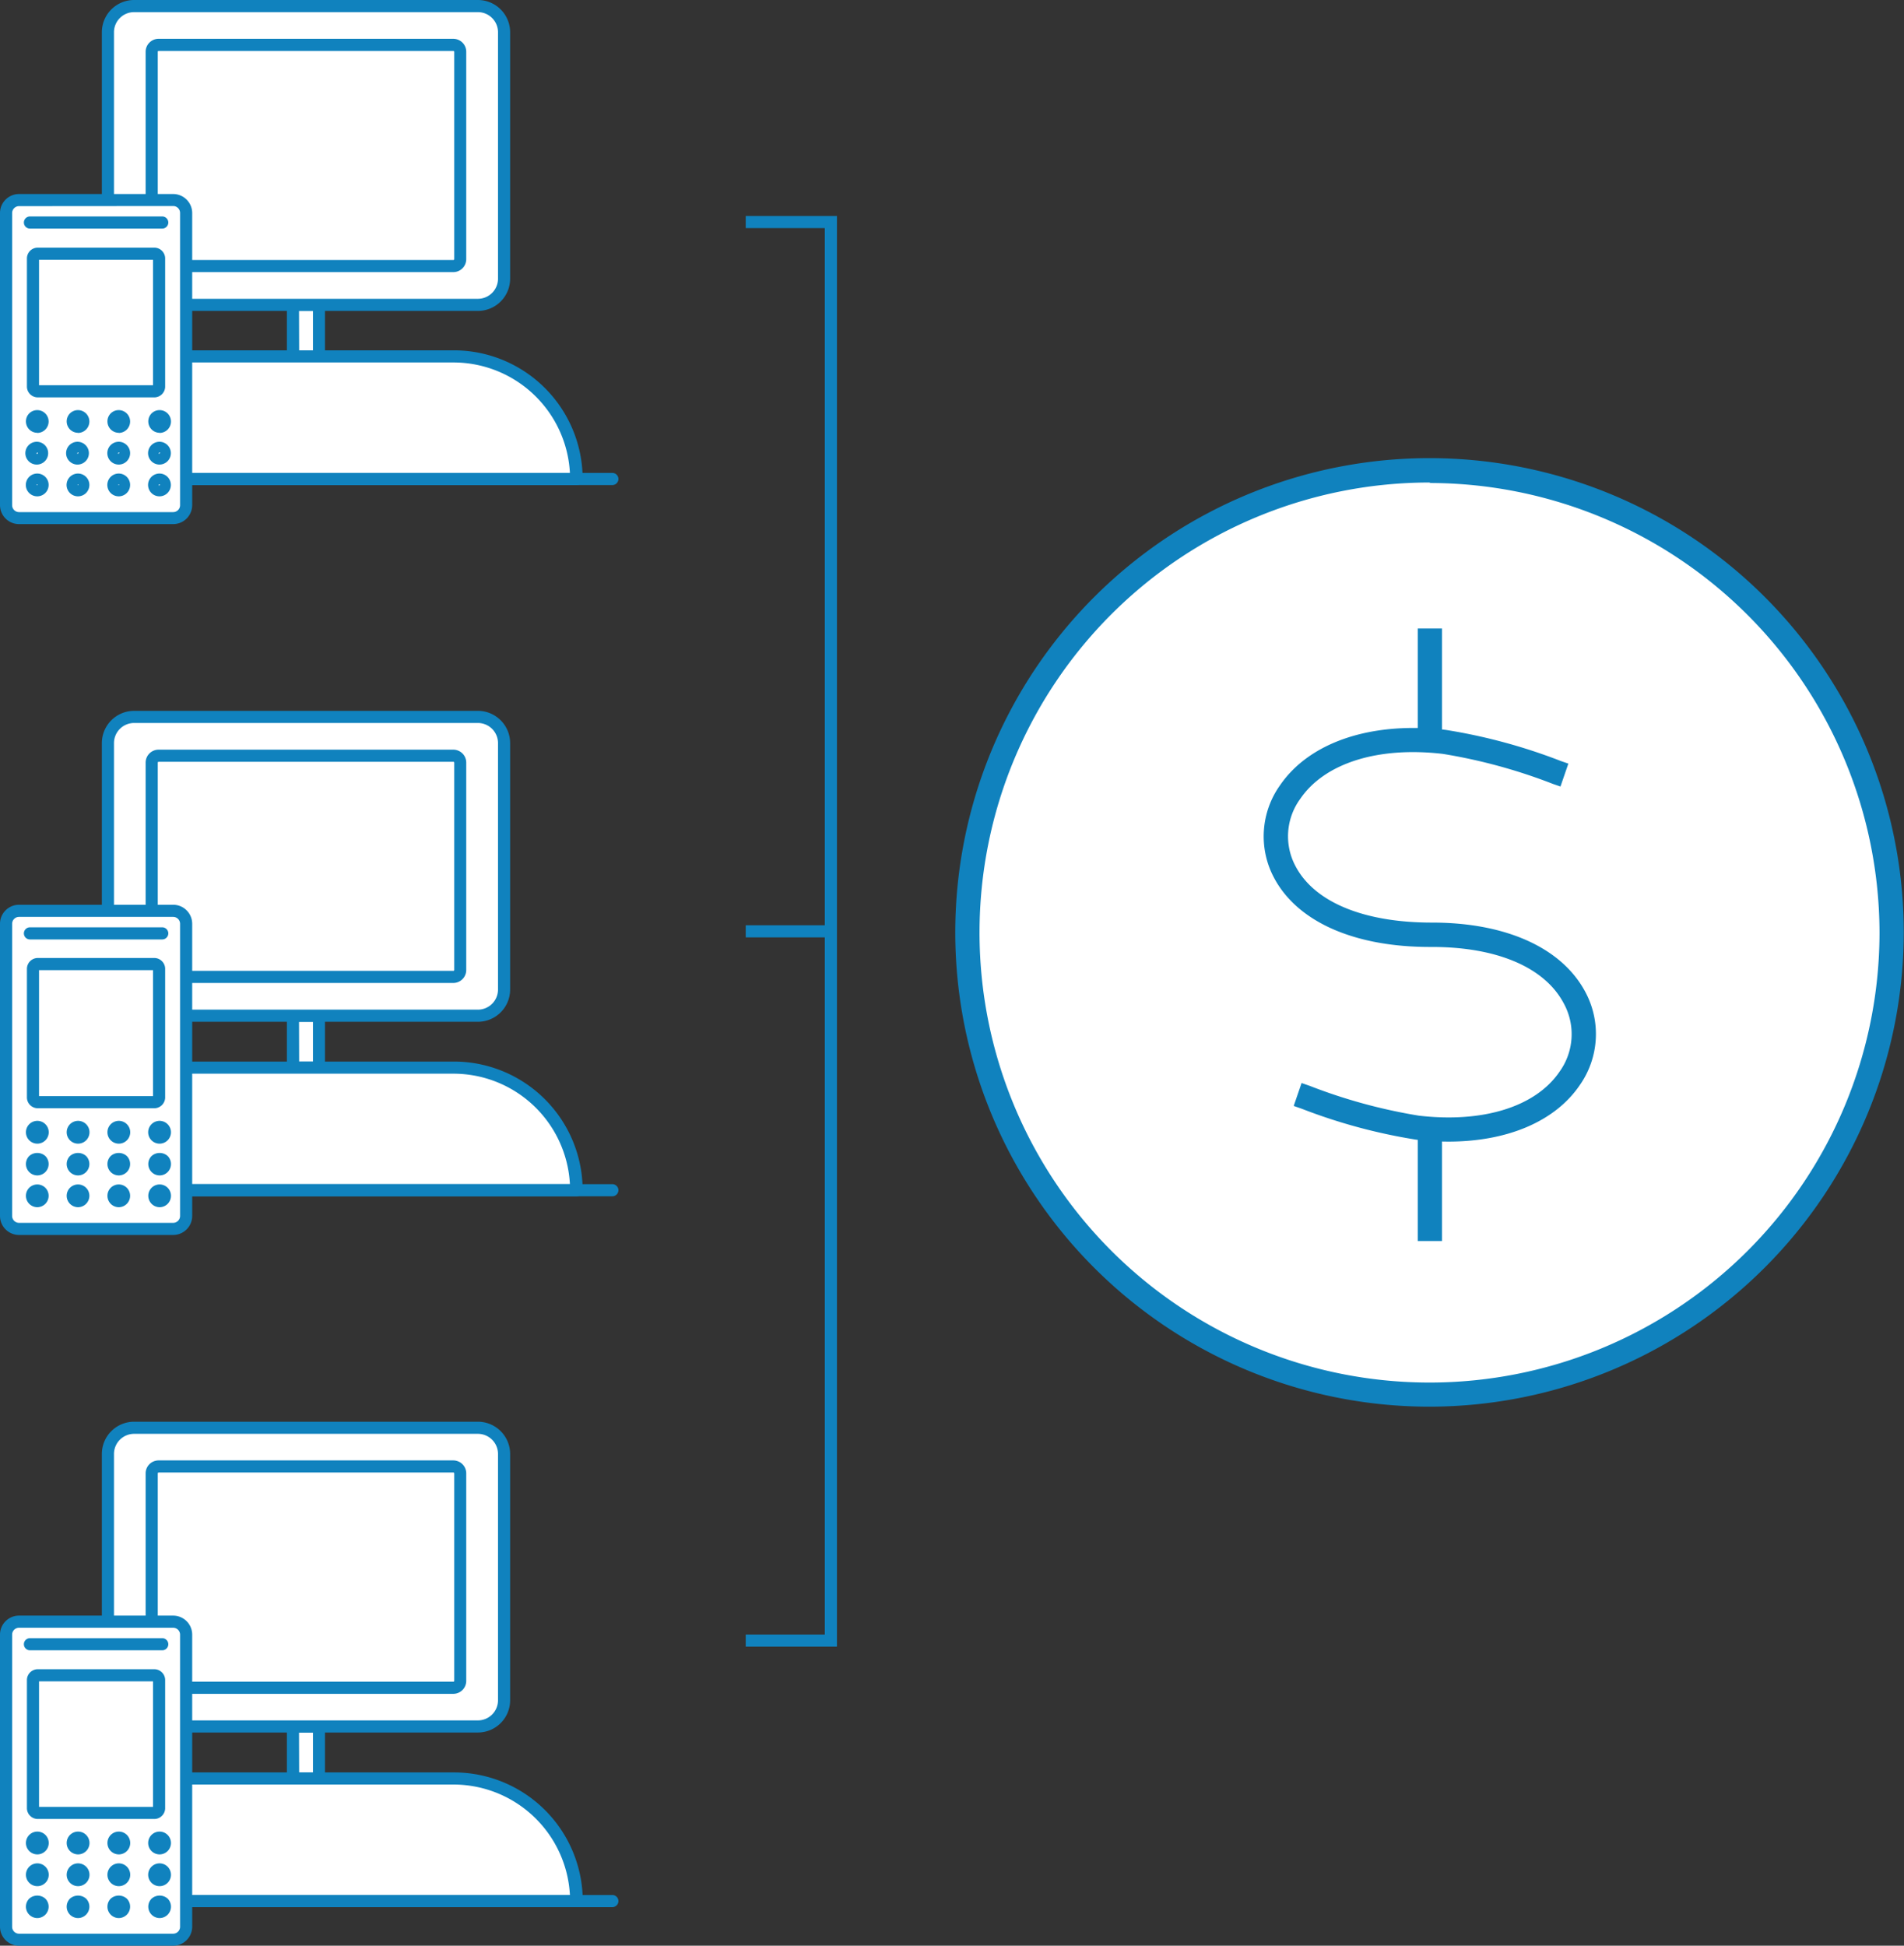
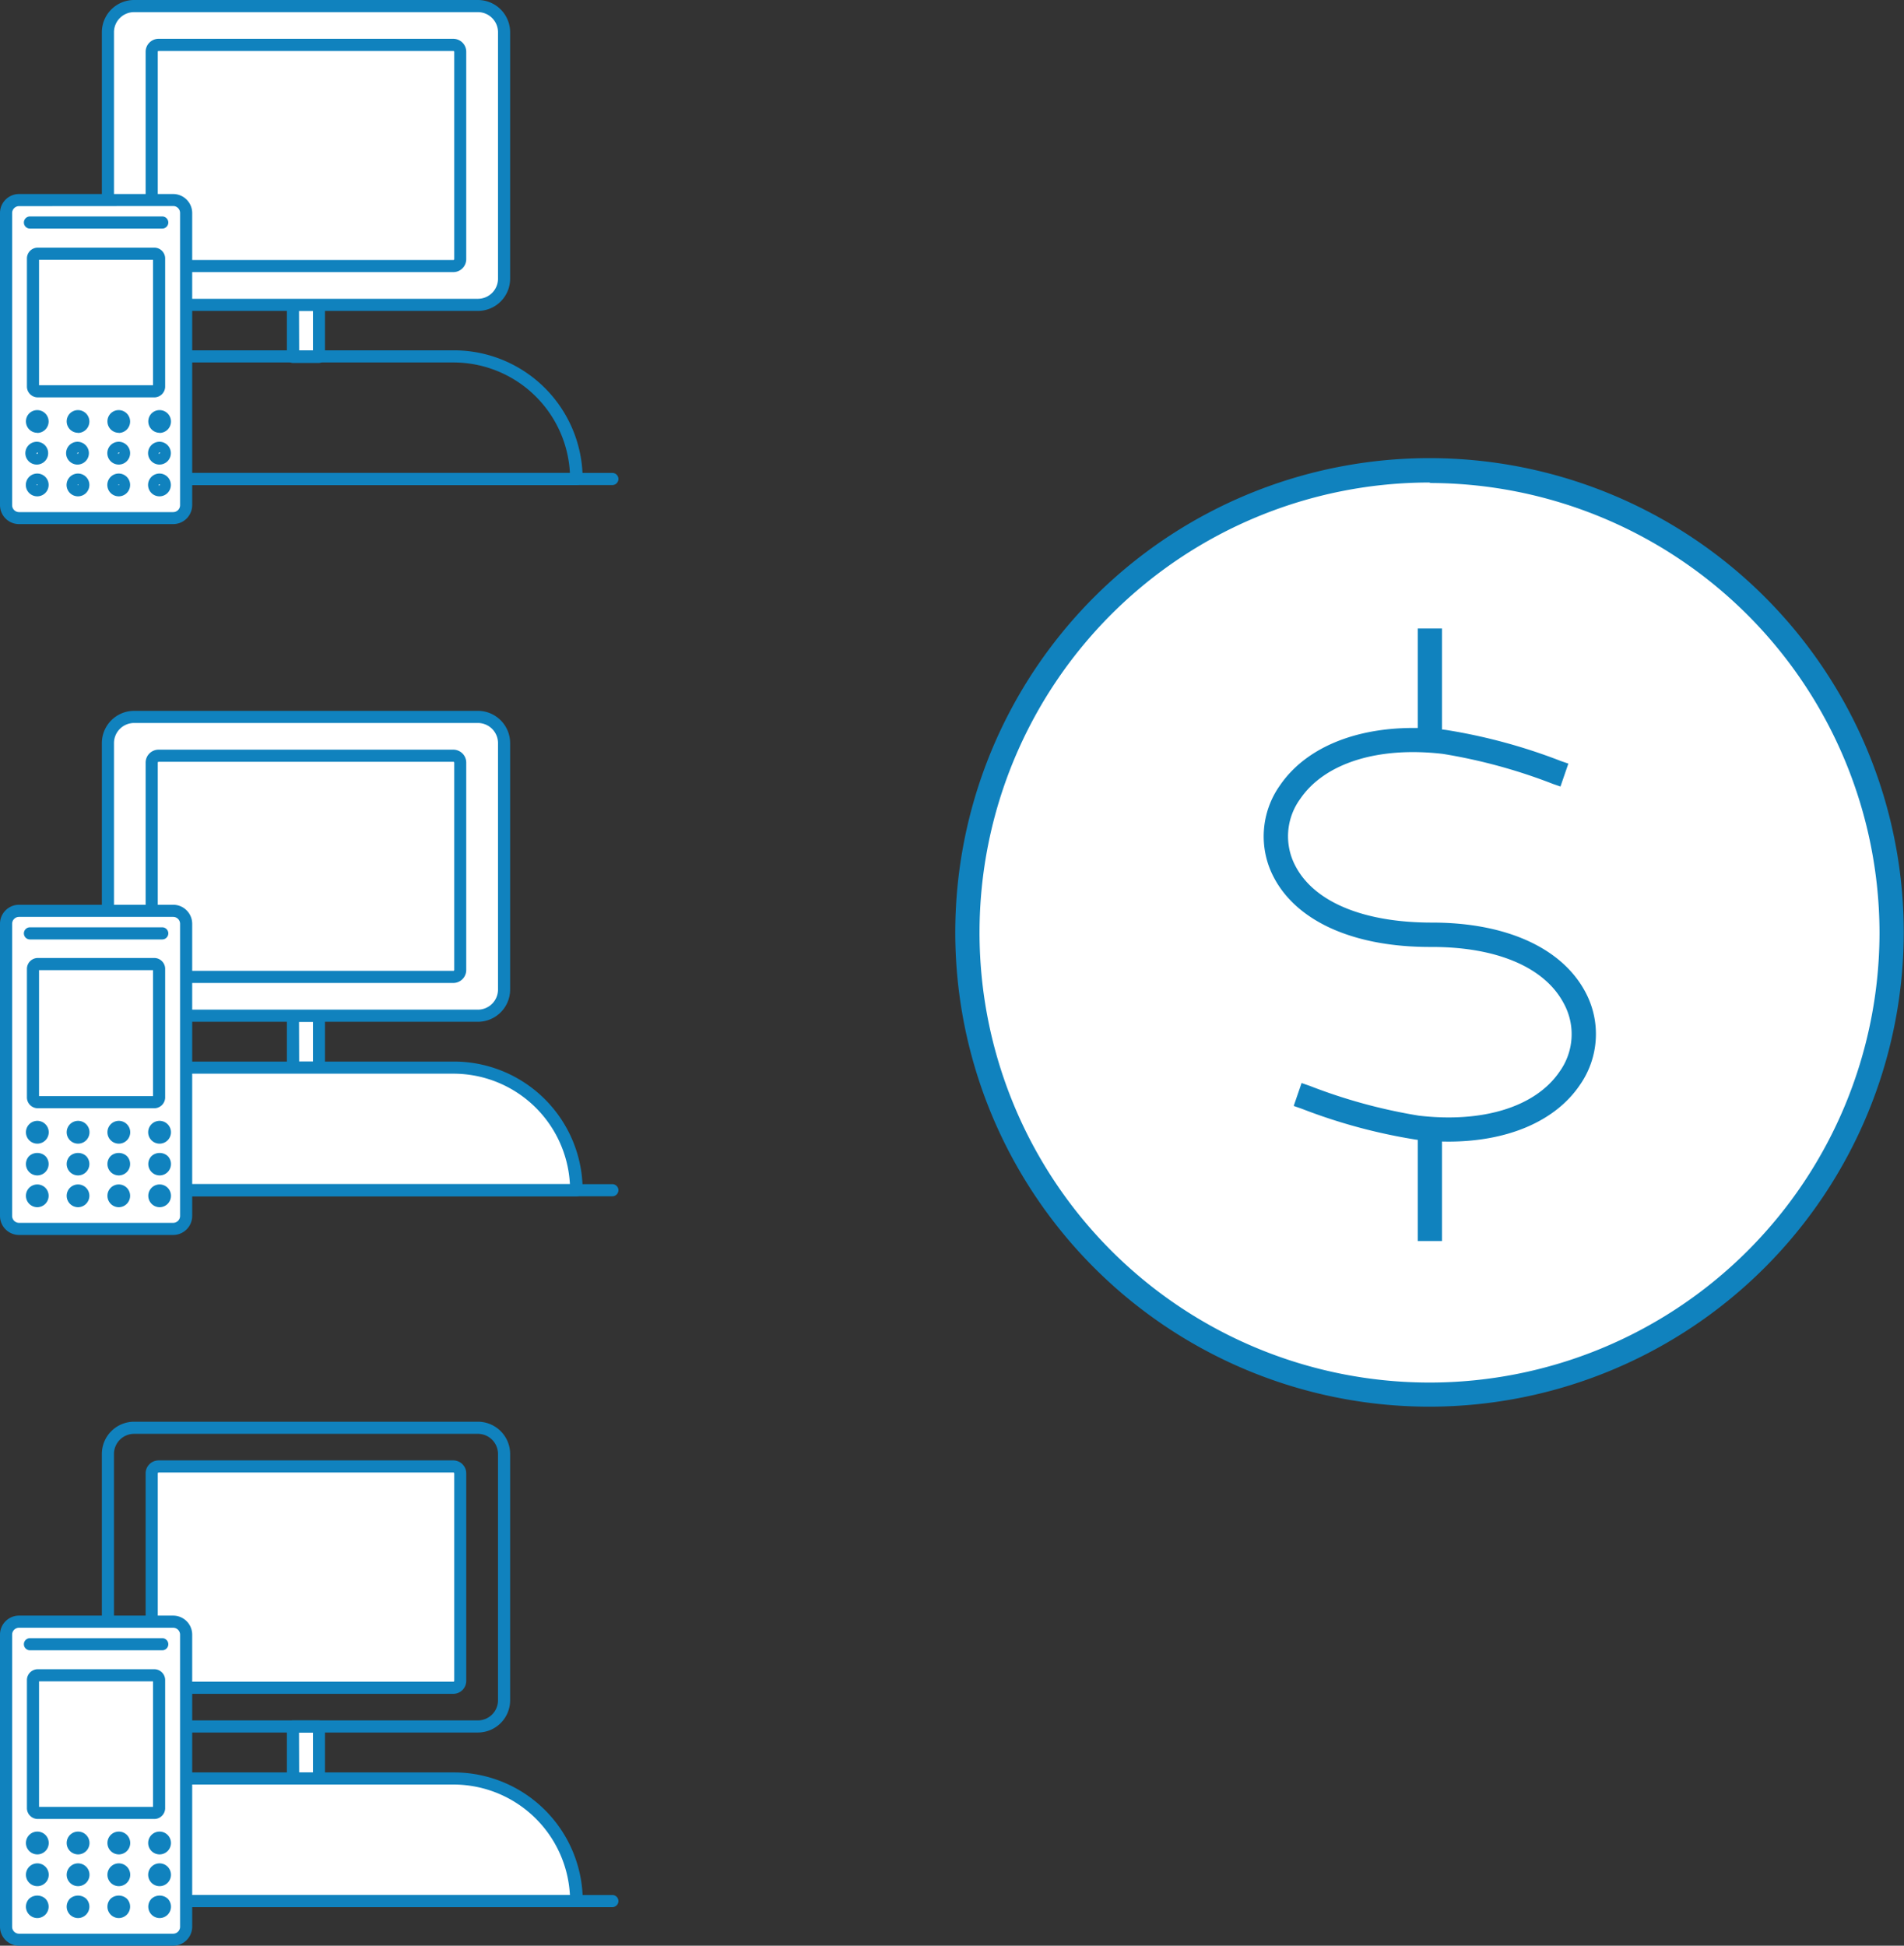
<svg xmlns="http://www.w3.org/2000/svg" id="Layer_1" data-name="Layer 1" viewBox="0 0 157.02 160.45">
  <rect x="0" y="0" width="157.02" height="160.45" fill="#333333" stroke="none" />
  <defs>
    <style>.cls-1,.cls-3{fill:#fff;}.cls-2{fill:#1082be;}.cls-3{fill-rule:evenodd;}</style>
  </defs>
  <title>faca-sua-venda</title>
  <rect class="cls-1" x="24.16" y="25.14" width="2.14" height="4.29" />
  <path class="cls-2" d="M26.31,29.93H24.16a.5.5,0,0,1-.5-.5V25.14a.5.5,0,0,1,.5-.5h2.14a.5.5,0,0,1,.5.5v4.29A.5.5,0,0,1,26.31,29.93Zm-1.64-1h1.14V25.64H24.66Z" />
  <path class="cls-1" d="M8.9,16.5V2.65A2.15,2.15,0,0,1,11.05.5H39.42a2.15,2.15,0,0,1,2.15,2.15V23a2.15,2.15,0,0,1-2.15,2.15H15.35" />
  <path class="cls-2" d="M39.42,25.64H15.35a.5.5,0,0,1,0-1H39.42A1.66,1.66,0,0,0,41.07,23V2.65A1.66,1.66,0,0,0,39.42,1H11.05A1.66,1.66,0,0,0,9.4,2.65V16.5a.5.5,0,0,1-1,0V2.65A2.66,2.66,0,0,1,11.05,0H39.42a2.66,2.66,0,0,1,2.65,2.65V23A2.66,2.66,0,0,1,39.42,25.64Z" />
  <path class="cls-1" d="M12.51,16.5V4.27a.57.57,0,0,1,.57-.57h24.3a.57.57,0,0,1,.57.57v17.1a.57.57,0,0,1-.57.57h-22" />
  <path class="cls-2" d="M37.39,22.44h-22a.5.5,0,0,1,0-1h22a.07.07,0,0,0,.07-.07V4.27a.07.07,0,0,0-.07-.07H13.08a.07.07,0,0,0-.07.07V16.5a.5.5,0,0,1-1,0V4.27A1.07,1.07,0,0,1,13.08,3.2h24.3a1.07,1.07,0,0,1,1.07,1.07v17.1A1.07,1.07,0,0,1,37.39,22.44Z" />
-   <path class="cls-1" d="M15.35,29.43h22.1A10.11,10.11,0,0,1,47.55,39.53H15.35" />
  <path class="cls-2" d="M47.55,40H15.35a.5.5,0,0,1,0-1H47a9.62,9.62,0,0,0-9.6-9.11H15.35a.5.5,0,0,1,0-1h22.1A10.62,10.62,0,0,1,48.05,39.53.5.5,0,0,1,47.55,40Z" />
  <line class="cls-1" x1="15.35" y1="39.53" x2="50.5" y2="39.53" />
  <path class="cls-2" d="M50.5,40H15.35a.5.5,0,0,1,0-1H50.5a.5.5,0,0,1,0,1Z" />
  <path class="cls-1" d="M11.78,16.5h2.5a1.07,1.07,0,0,1,1.07,1.07V41.66a1.07,1.07,0,0,1-1.07,1.07H1.57A1.07,1.07,0,0,1,.5,41.66V17.56A1.07,1.07,0,0,1,1.57,16.5H11.78" />
  <path class="cls-2" d="M14.28,43.22H1.57A1.57,1.57,0,0,1,0,41.66V17.56A1.57,1.57,0,0,1,1.57,16H14.28a1.57,1.57,0,0,1,1.57,1.57V41.66A1.57,1.57,0,0,1,14.28,43.22ZM1.57,17a.57.57,0,0,0-.57.57V41.66a.57.57,0,0,0,.57.57H14.28a.57.57,0,0,0,.57-.57V17.56a.57.57,0,0,0-.57-.57Z" />
  <path class="cls-3" d="M2.76,37.06a.44.44,0,1,0,.62,0,.44.44,0,0,0-.62,0Z" />
  <path class="cls-2" d="M3.07,38.31A.94.94,0,1,1,3.73,38,.94.94,0,0,1,3.07,38.31Zm0-1L3,37.42h.09A.06.06,0,0,0,3.11,37.33Z" />
  <path class="cls-3" d="M6.12,37.06a.44.44,0,1,0,.62,0,.44.44,0,0,0-.62,0Z" />
  <path class="cls-2" d="M6.43,38.31A.94.94,0,1,1,7.09,38,.94.94,0,0,1,6.43,38.31Zm0-1-.09.09h.09A.06.06,0,0,0,6.47,37.33Z" />
  <path class="cls-3" d="M12.84,37.06a.44.44,0,1,0,.62,0,.44.44,0,0,0-.62,0Z" />
  <path class="cls-2" d="M13.15,38.31a.94.94,0,1,1,.66-.27A.94.94,0,0,1,13.15,38.31Zm0-1-.09.09h.09A.06.06,0,0,0,13.2,37.33Z" />
  <path class="cls-3" d="M2.76,34.44a.44.44,0,1,0,.62,0,.44.44,0,0,0-.62,0Z" />
  <path class="cls-2" d="M3.07,35.69a.94.94,0,0,1-.66-1.6h0a.94.94,0,0,1,1.6.67.94.94,0,0,1-.94.94Zm-.31-1.25.35.35a.06.06,0,0,0,0,0l-.1,0Z" />
  <path class="cls-3" d="M6.12,34.44a.44.44,0,1,0,.62,0,.44.44,0,0,0-.62,0Z" />
  <path class="cls-2" d="M6.43,35.69a.94.94,0,0,1-.66-1.6h0a.94.94,0,0,1,1.6.67.94.94,0,0,1-.94.94Zm-.31-1.25.35.35a.06.06,0,0,0,0,0l-.1,0Z" />
  <path class="cls-3" d="M12.84,34.44a.44.44,0,1,0,.62,0,.44.44,0,0,0-.62,0Z" />
  <path class="cls-2" d="M13.16,35.69a.94.94,0,0,1-.66-1.6h0a.94.94,0,0,1,1.6.67.94.94,0,0,1-.94.94Zm-.31-1.25.35.35a.06.06,0,0,0,0,0l-.1,0Z" />
  <path class="cls-3" d="M2.76,39.68a.44.44,0,1,0,.62,0,.44.44,0,0,0-.62,0Z" />
  <path class="cls-2" d="M3.07,40.93a.94.94,0,1,1,.66-.27A.94.94,0,0,1,3.07,40.93Zm0-1L3,40h.09A.06.06,0,0,0,3.11,40Z" />
  <path class="cls-3" d="M6.12,39.68a.44.44,0,1,0,.62,0,.44.44,0,0,0-.62,0Z" />
  <path class="cls-2" d="M6.43,40.93a.94.94,0,1,1,.66-.27A.94.94,0,0,1,6.43,40.93Zm0-1L6.39,40h.09A.06.06,0,0,0,6.47,40Z" />
  <path class="cls-3" d="M12.84,39.68a.44.44,0,1,0,.62,0,.44.44,0,0,0-.62,0Z" />
  <path class="cls-2" d="M13.15,40.93a.94.94,0,1,1,.66-.27A.94.94,0,0,1,13.15,40.93Zm0-1-.09.09h.09A.06.06,0,0,0,13.2,40Z" />
  <path class="cls-3" d="M9.48,37.06a.44.44,0,1,0,.62,0,.44.44,0,0,0-.62,0Z" />
  <path class="cls-2" d="M9.79,38.31a.94.94,0,1,1,.66-.27A.94.94,0,0,1,9.79,38.31Zm0-1-.09.09h.09A.06.06,0,0,0,9.84,37.33Z" />
  <path class="cls-3" d="M9.48,34.44a.44.44,0,1,0,.62,0,.44.44,0,0,0-.62,0Z" />
  <path class="cls-2" d="M9.79,35.69a.94.94,0,0,1-.66-1.6h0a.94.94,0,0,1,1.6.67.94.94,0,0,1-.94.94Zm-.31-1.25.35.35a.06.06,0,0,0,0,0l-.1,0Z" />
  <path class="cls-3" d="M9.48,39.68a.44.44,0,1,0,.62,0,.44.44,0,0,0-.62,0Z" />
  <path class="cls-2" d="M9.79,40.93a.94.94,0,1,1,.66-.27A.94.94,0,0,1,9.79,40.93Zm0-1L9.75,40h.09A.06.06,0,0,0,9.84,40Z" />
  <path class="cls-1" d="M3.15,20.92h9.54a.4.4,0,0,1,.43.36V31.92a.4.4,0,0,1-.43.36H3.15a.4.4,0,0,1-.43-.36V21.28a.4.4,0,0,1,.43-.36Z" />
  <path class="cls-2" d="M12.69,32.77H3.15a.9.9,0,0,1-.93-.86V21.28a.9.9,0,0,1,.93-.86h9.54a.9.9,0,0,1,.93.86V31.92A.9.9,0,0,1,12.69,32.77Zm-9.47-1h9.4V21.42H3.22ZM12.7,21.42h0Z" />
  <line class="cls-1" x1="2.47" y1="18.35" x2="13.38" y2="18.35" />
  <path class="cls-2" d="M13.38,18.85H2.47a.5.5,0,0,1,0-1H13.38a.5.5,0,0,1,0,1Z" />
  <rect class="cls-1" x="24.16" y="83.76" width="2.14" height="4.29" />
  <path class="cls-2" d="M26.31,88.54H24.16a.5.5,0,0,1-.5-.5V83.76a.5.5,0,0,1,.5-.5h2.14a.5.5,0,0,1,.5.5V88A.5.5,0,0,1,26.31,88.54Zm-1.64-1h1.14V84.26H24.66Z" />
  <path class="cls-1" d="M8.9,75.11V61.27a2.15,2.15,0,0,1,2.15-2.15H39.42a2.15,2.15,0,0,1,2.15,2.15V81.6a2.15,2.15,0,0,1-2.15,2.15H15.35" />
  <path class="cls-2" d="M39.42,84.26H15.35a.5.5,0,0,1,0-1H39.42a1.66,1.66,0,0,0,1.65-1.65V61.27a1.66,1.66,0,0,0-1.65-1.65H11.05A1.66,1.66,0,0,0,9.4,61.27V75.11a.5.5,0,0,1-1,0V61.27a2.66,2.66,0,0,1,2.65-2.65H39.42a2.66,2.66,0,0,1,2.65,2.65V81.6A2.66,2.66,0,0,1,39.42,84.26Z" />
  <path class="cls-1" d="M12.51,75.11V62.89a.57.57,0,0,1,.57-.57h24.3a.57.57,0,0,1,.57.57V80a.57.57,0,0,1-.57.57h-22" />
  <path class="cls-2" d="M37.39,81.06h-22a.5.5,0,0,1,0-1h22a.07.07,0,0,0,.07-.07V62.89a.07.07,0,0,0-.07-.07H13.08a.07.07,0,0,0-.07.07V75.11a.5.5,0,0,1-1,0V62.89a1.07,1.07,0,0,1,1.07-1.07h24.3a1.07,1.07,0,0,1,1.07,1.07V80A1.07,1.07,0,0,1,37.39,81.06Z" />
  <path class="cls-1" d="M15.35,88h22.1A10.11,10.11,0,0,1,47.55,98.15H15.35" />
  <path class="cls-2" d="M47.55,98.65H15.35a.5.5,0,0,1,0-1H47a9.62,9.62,0,0,0-9.6-9.11H15.35a.5.5,0,0,1,0-1h22.1A10.62,10.62,0,0,1,48.05,98.15.5.5,0,0,1,47.55,98.65Z" />
  <line class="cls-1" x1="15.35" y1="98.15" x2="50.5" y2="98.15" />
  <path class="cls-2" d="M50.5,98.65H15.35a.5.5,0,0,1,0-1H50.5a.5.5,0,1,1,0,1Z" />
  <path class="cls-1" d="M11.78,75.11h2.5a1.07,1.07,0,0,1,1.07,1.07v24.09a1.07,1.07,0,0,1-1.07,1.07H1.57A1.07,1.07,0,0,1,.5,100.27V76.18a1.07,1.07,0,0,1,1.07-1.07H11.78" />
  <path class="cls-2" d="M14.28,101.84H1.57A1.57,1.57,0,0,1,0,100.27V76.18a1.57,1.57,0,0,1,1.57-1.57H14.28a1.57,1.57,0,0,1,1.57,1.57v24.09A1.57,1.57,0,0,1,14.28,101.84ZM1.57,75.61a.57.57,0,0,0-.57.57v24.09a.57.57,0,0,0,.57.57H14.28a.57.57,0,0,0,.57-.57V76.18a.57.57,0,0,0-.57-.57Z" />
  <path class="cls-3" d="M2.76,95.68a.44.44,0,1,0,.62,0,.44.44,0,0,0-.62,0Z" />
  <path class="cls-2" d="M3.07,96.93a.94.94,0,0,1-.66-1.6h0a1,1,0,0,1,1.33,0,.94.94,0,0,1-.66,1.6Zm0-1,0,.11h0l0,0h0a.06.06,0,0,0,0,0Zm-.27-.27h0Z" />
  <path class="cls-3" d="M6.12,95.68a.44.44,0,1,0,.62,0,.44.44,0,0,0-.62,0Z" />
  <path class="cls-2" d="M6.43,96.93a.94.94,0,0,1-.66-1.6h0a1,1,0,0,1,1.33,0,.94.94,0,0,1-.66,1.6Zm0-1,0,.11h0l0,0h0a.06.06,0,0,0,0,0Zm-.27-.27h0Z" />
  <path class="cls-3" d="M12.84,95.68a.44.44,0,1,0,.62,0,.44.44,0,0,0-.62,0Z" />
  <path class="cls-2" d="M13.16,96.93a.94.94,0,0,1-.66-1.6h0a1,1,0,0,1,1.33,0,.94.94,0,0,1-.66,1.6Zm0-1,0,.11h0l0,0h0a.06.06,0,0,0,0,0Zm-.27-.27h0Z" />
  <path class="cls-3" d="M2.76,93.06a.44.44,0,1,0,.62,0,.44.44,0,0,0-.62,0Z" />
  <path class="cls-2" d="M3.07,94.31a.94.94,0,0,1-.66-1.6h0a.94.94,0,1,1,.66,1.6Zm0-.94,0,0a.06.06,0,0,0,0-.09l.27-.27Z" />
  <path class="cls-3" d="M6.12,93.06a.44.44,0,1,0,.62,0,.44.44,0,0,0-.62,0Z" />
  <path class="cls-2" d="M6.43,94.31a.94.94,0,0,1-.66-1.6h0a.94.94,0,1,1,.66,1.6Zm0-.94,0,0a.06.06,0,0,0,0-.09l.27-.27Z" />
  <path class="cls-3" d="M12.84,93.06a.44.44,0,1,0,.62,0,.44.44,0,0,0-.62,0Z" />
  <path class="cls-2" d="M13.15,94.31a.94.94,0,0,1-.66-1.6h0a.94.94,0,1,1,.66,1.6Zm0-.94,0,0a.06.06,0,0,0,0-.09l.27-.27Z" />
-   <path class="cls-3" d="M2.76,98.3a.44.44,0,1,0,.62,0,.44.44,0,0,0-.62,0Z" />
  <path class="cls-2" d="M3.07,99.55a.94.94,0,0,1-.66-1.6.94.94,0,0,1,1.33,0,.94.94,0,0,1-.66,1.6Zm0-1,.09.09a.06.06,0,0,0,0,0Z" />
  <path class="cls-3" d="M6.12,98.3a.44.44,0,1,0,.62,0,.44.44,0,0,0-.62,0Z" />
  <path class="cls-2" d="M6.43,99.55a.94.94,0,0,1-.66-1.6.94.94,0,0,1,1.33,0,.94.94,0,0,1-.66,1.6Zm0-1,.09.09a.06.06,0,0,0,0,0Z" />
  <path class="cls-3" d="M12.84,98.3a.44.44,0,1,0,.62,0,.44.44,0,0,0-.62,0Z" />
  <path class="cls-2" d="M13.16,99.55a.94.94,0,0,1-.66-1.6.94.94,0,0,1,1.33,0,.94.94,0,0,1-.66,1.6Zm0-1,.09.09a.06.06,0,0,0,0,0Z" />
  <path class="cls-3" d="M9.48,95.68a.44.44,0,1,0,.62,0,.44.44,0,0,0-.62,0Z" />
  <path class="cls-2" d="M9.79,96.93a.94.94,0,0,1-.66-1.6h0a1,1,0,0,1,1.33,0,.94.94,0,0,1-.66,1.6Zm0-1,0,.11h0l0,0h0a.06.06,0,0,0,0,0Zm-.27-.27h0Z" />
  <path class="cls-3" d="M9.48,93.06a.44.44,0,1,0,.62,0,.44.44,0,0,0-.62,0Z" />
  <path class="cls-2" d="M9.79,94.31a.94.94,0,0,1-.66-1.6h0a.94.94,0,1,1,.66,1.6Zm0-.94,0,0a.06.06,0,0,0,0-.09l.27-.27Z" />
  <path class="cls-3" d="M9.48,98.3a.44.44,0,1,0,.62,0,.44.44,0,0,0-.62,0Z" />
  <path class="cls-2" d="M9.79,99.55a.94.94,0,0,1-.66-1.6.94.94,0,0,1,1.33,0,.94.94,0,0,1-.66,1.6Zm0-1,.09.09a.06.06,0,0,0,0,0Z" />
  <path class="cls-1" d="M3.15,79.54h9.54a.4.4,0,0,1,.43.36V90.53a.4.4,0,0,1-.43.36H3.15a.4.4,0,0,1-.43-.36V79.89a.4.4,0,0,1,.43-.36Z" />
  <path class="cls-2" d="M12.69,91.39H3.15a.9.9,0,0,1-.93-.86V79.89A.9.9,0,0,1,3.15,79h9.54a.9.9,0,0,1,.93.86V90.53A.9.9,0,0,1,12.69,91.39Zm-9.47-1h9.4V80H3.22ZM12.7,80h0Z" />
  <line class="cls-1" x1="2.47" y1="76.97" x2="13.38" y2="76.97" />
  <path class="cls-2" d="M13.38,77.47H2.47a.5.5,0,0,1,0-1H13.38a.5.5,0,0,1,0,1Z" />
  <rect class="cls-1" x="24.16" y="142.37" width="2.14" height="4.29" />
  <path class="cls-2" d="M26.31,147.16H24.16a.5.5,0,0,1-.5-.5v-4.29a.5.5,0,0,1,.5-.5h2.14a.5.5,0,0,1,.5.5v4.29A.5.5,0,0,1,26.31,147.16Zm-1.64-1h1.14v-3.29H24.66Z" />
-   <path class="cls-1" d="M8.9,133.73V119.89a2.15,2.15,0,0,1,2.15-2.15H39.42a2.15,2.15,0,0,1,2.15,2.15v20.33a2.15,2.15,0,0,1-2.15,2.15H15.35" />
  <path class="cls-2" d="M39.42,142.87H15.35a.5.5,0,0,1,0-1H39.42a1.66,1.66,0,0,0,1.65-1.65V119.89a1.66,1.66,0,0,0-1.65-1.65H11.05a1.66,1.66,0,0,0-1.65,1.65v13.84a.5.5,0,0,1-1,0V119.89a2.66,2.66,0,0,1,2.65-2.65H39.42a2.66,2.66,0,0,1,2.65,2.65v20.33A2.66,2.66,0,0,1,39.42,142.87Z" />
  <path class="cls-1" d="M12.51,133.73V121.5a.57.57,0,0,1,.57-.57h24.3a.57.57,0,0,1,.57.57v17.1a.57.57,0,0,1-.57.57h-22" />
  <path class="cls-2" d="M37.39,139.68h-22a.5.5,0,1,1,0-1h22a.07.07,0,0,0,.07-.07V121.5a.07.07,0,0,0-.07-.07H13.08a.07.07,0,0,0-.07.07v12.23a.5.5,0,0,1-1,0V121.5a1.07,1.07,0,0,1,1.07-1.07h24.3a1.07,1.07,0,0,1,1.07,1.07v17.1A1.07,1.07,0,0,1,37.39,139.68Z" />
  <path class="cls-1" d="M15.35,146.66h22.1a10.11,10.11,0,0,1,10.11,10.11H15.35" />
  <path class="cls-2" d="M47.55,157.27H15.35a.5.5,0,0,1,0-1H47a9.62,9.62,0,0,0-9.6-9.11H15.35a.5.5,0,1,1,0-1h22.1a10.62,10.62,0,0,1,10.61,10.61A.5.5,0,0,1,47.55,157.27Z" />
  <line class="cls-1" x1="15.35" y1="156.77" x2="50.5" y2="156.77" />
  <path class="cls-2" d="M50.5,157.27H15.35a.5.5,0,0,1,0-1H50.5a.5.5,0,0,1,0,1Z" />
  <path class="cls-1" d="M11.78,133.73h2.5a1.07,1.07,0,0,1,1.07,1.07v24.09A1.07,1.07,0,0,1,14.28,160H1.57A1.07,1.07,0,0,1,.5,158.89V134.8a1.07,1.07,0,0,1,1.07-1.07H11.78" />
  <path class="cls-2" d="M14.28,160.45H1.57A1.57,1.57,0,0,1,0,158.89V134.8a1.57,1.57,0,0,1,1.57-1.57H14.28a1.57,1.57,0,0,1,1.57,1.57v24.09A1.57,1.57,0,0,1,14.28,160.45ZM1.57,134.23a.57.57,0,0,0-.57.57v24.09a.57.57,0,0,0,.57.57H14.28a.57.57,0,0,0,.57-.57V134.8a.57.57,0,0,0-.57-.57Z" />
  <path class="cls-3" d="M2.76,154.3a.44.44,0,1,0,.62,0,.44.44,0,0,0-.62,0Z" />
  <path class="cls-2" d="M3.07,155.54a.94.94,0,0,1-.66-1.6h0a.94.94,0,1,1,.66,1.6Zm0-.94,0,0a.06.06,0,0,0,0-.09l.27-.27Z" />
  <path class="cls-3" d="M6.12,154.3a.44.44,0,1,0,.62,0,.44.44,0,0,0-.62,0Z" />
  <path class="cls-2" d="M6.43,155.54a.94.94,0,0,1-.66-1.6h0a.94.94,0,1,1,.66,1.6Zm0-.94,0,0a.06.06,0,0,0,0-.09l.27-.27Z" />
  <path class="cls-3" d="M12.84,154.3a.44.44,0,1,0,.62,0,.44.44,0,0,0-.62,0Z" />
  <path class="cls-2" d="M13.15,155.54a.94.94,0,0,1-.66-1.6h0a.94.94,0,1,1,.66,1.6Zm0-.94,0,0a.06.06,0,0,0,0-.09l.27-.27Z" />
  <path class="cls-3" d="M2.76,151.67a.44.44,0,1,0,.62,0,.44.44,0,0,0-.62,0Z" />
  <path class="cls-2" d="M3.07,152.92a.94.94,0,0,1-.66-1.6h0a.94.94,0,1,1,.66,1.6Zm0-.94,0,0a.06.06,0,0,0,0-.09l.27-.27Z" />
  <path class="cls-3" d="M6.12,151.67a.44.44,0,1,0,.62,0,.44.44,0,0,0-.62,0Z" />
  <path class="cls-2" d="M6.43,152.92a.94.94,0,0,1-.66-1.6h0a.94.94,0,1,1,.66,1.6Zm0-.94,0,0a.06.06,0,0,0,0-.09l.27-.27Z" />
  <path class="cls-3" d="M12.84,151.67a.44.44,0,1,0,.62,0,.44.44,0,0,0-.62,0Z" />
  <path class="cls-2" d="M13.15,152.92a.94.94,0,0,1-.66-1.6h0a.94.94,0,1,1,.66,1.6Zm0-.94,0,0a.06.06,0,0,0,0-.09l.27-.27Z" />
  <path class="cls-3" d="M2.76,156.92a.44.44,0,1,0,.62,0,.44.44,0,0,0-.62,0Z" />
  <path class="cls-2" d="M3.07,158.17a.94.94,0,0,1-.66-1.6,1,1,0,0,1,1.33,0,.94.94,0,0,1-.66,1.6Zm0-1,0,.11h0l0,0h0a.06.06,0,0,0,0,0Zm-.27-.27h0Z" />
  <path class="cls-3" d="M6.12,156.92a.44.44,0,1,0,.62,0,.44.44,0,0,0-.62,0Z" />
  <path class="cls-2" d="M6.43,158.17a.94.94,0,0,1-.66-1.6,1,1,0,0,1,1.33,0,.94.94,0,0,1-.66,1.6Zm0-1,0,.11h0l0,0h0a.06.06,0,0,0,0,0Zm-.27-.27h0Z" />
  <path class="cls-3" d="M12.84,156.92a.44.44,0,1,0,.62,0,.44.44,0,0,0-.62,0Z" />
  <path class="cls-2" d="M13.16,158.17a.94.94,0,0,1-.66-1.6,1,1,0,0,1,1.33,0,.94.94,0,0,1-.66,1.6Zm0-1,0,.11h0l0,0h0a.06.06,0,0,0,0,0Zm-.27-.27h0Z" />
  <path class="cls-3" d="M9.48,154.3a.44.44,0,1,0,.62,0,.44.44,0,0,0-.62,0Z" />
  <path class="cls-2" d="M9.79,155.54a.94.94,0,0,1-.66-1.6h0a.94.94,0,1,1,.66,1.6Zm0-.94,0,0a.06.06,0,0,0,0-.09l.27-.27Z" />
  <path class="cls-3" d="M9.48,151.67a.44.44,0,1,0,.62,0,.44.44,0,0,0-.62,0Z" />
  <path class="cls-2" d="M9.79,152.92a.94.94,0,0,1-.66-1.6h0a.94.94,0,1,1,.66,1.6Zm0-.94,0,0a.06.06,0,0,0,0-.09l.27-.27Z" />
  <path class="cls-3" d="M9.48,156.92a.44.44,0,1,0,.62,0,.44.44,0,0,0-.62,0Z" />
  <path class="cls-2" d="M9.79,158.17a.94.94,0,0,1-.66-1.6,1,1,0,0,1,1.33,0,.94.94,0,0,1-.66,1.6Zm0-1,0,.11h0l0,0h0a.06.06,0,0,0,0,0Zm-.27-.27h0Z" />
  <path class="cls-1" d="M3.15,138.15h9.54a.4.4,0,0,1,.43.36v10.64a.4.4,0,0,1-.43.36H3.15a.4.4,0,0,1-.43-.36V138.51a.4.4,0,0,1,.43-.36Z" />
  <path class="cls-2" d="M12.69,150H3.15a.9.9,0,0,1-.93-.86V138.51a.9.9,0,0,1,.93-.86h9.54a.9.9,0,0,1,.93.86v10.64A.9.9,0,0,1,12.69,150Zm-9.47-1h9.4V138.65H3.22Zm9.47-10.35h0Z" />
  <line class="cls-1" x1="2.47" y1="135.59" x2="13.38" y2="135.59" />
  <path class="cls-2" d="M13.38,136.09H2.47a.5.5,0,0,1,0-1H13.38a.5.5,0,0,1,0,1Z" />
  <path class="cls-1" d="M117.92,38.83A38.11,38.11,0,1,1,79.81,76.93a38.11,38.11,0,0,1,38.11-38.11Z" />
  <path class="cls-2" d="M117.92,116A39.11,39.11,0,1,1,157,76.93,39.15,39.15,0,0,1,117.92,116Zm0-76.21A37.11,37.11,0,1,0,155,76.93,37.15,37.15,0,0,0,117.92,39.83Z" />
  <line class="cls-1" x1="117.92" y1="51.83" x2="117.92" y2="61.02" />
  <rect class="cls-2" x="116.92" y="51.83" width="2" height="9.19" />
  <line class="cls-1" x1="117.92" y1="93.15" x2="117.92" y2="102.34" />
  <rect class="cls-2" x="116.92" y="93.15" width="2" height="9.19" />
  <path class="cls-1" d="M129,63.91a48.62,48.62,0,0,0-9.91-2.73c-17.21-2-19.42,16-1.1,15.91C135.82,77,134.14,95,116.89,93A48.73,48.73,0,0,1,107,90.26" />
  <path class="cls-2" d="M119.45,94.14a23,23,0,0,1-2.67-.16,46,46,0,0,1-9.43-2.55l-.66-.23.65-1.89.66.23A44.59,44.59,0,0,0,117,92c5.3.62,9.64-.73,11.61-3.62a5.29,5.29,0,0,0,.36-5.62c-1.57-3-5.54-4.67-10.88-4.67h-.17c-6.25,0-10.94-2.08-12.86-5.72a7.26,7.26,0,0,1,.5-7.61c2.45-3.58,7.55-5.28,13.67-4.57a46.15,46.15,0,0,1,9.5,2.57l.61.21-.65,1.89-.61-.21A44.81,44.81,0,0,0,119,62.17c-5.36-.63-9.77.76-11.78,3.72a5.23,5.23,0,0,0-.38,5.54c1.58,3,5.69,4.64,11.18,4.65h.08c6.11,0,10.72,2.09,12.65,5.74a7.33,7.33,0,0,1-.48,7.68C128.23,92.49,124.29,94.14,119.45,94.14Z" />
-   <polygon class="cls-2" points="61.5 17.81 61.5 18.81 68.02 18.81 68.02 76.3 61.5 76.3 61.5 77.3 68.02 77.3 68.02 134.79 61.5 134.79 61.5 135.79 69.02 135.79 69.02 17.81 61.5 17.81" />
</svg>